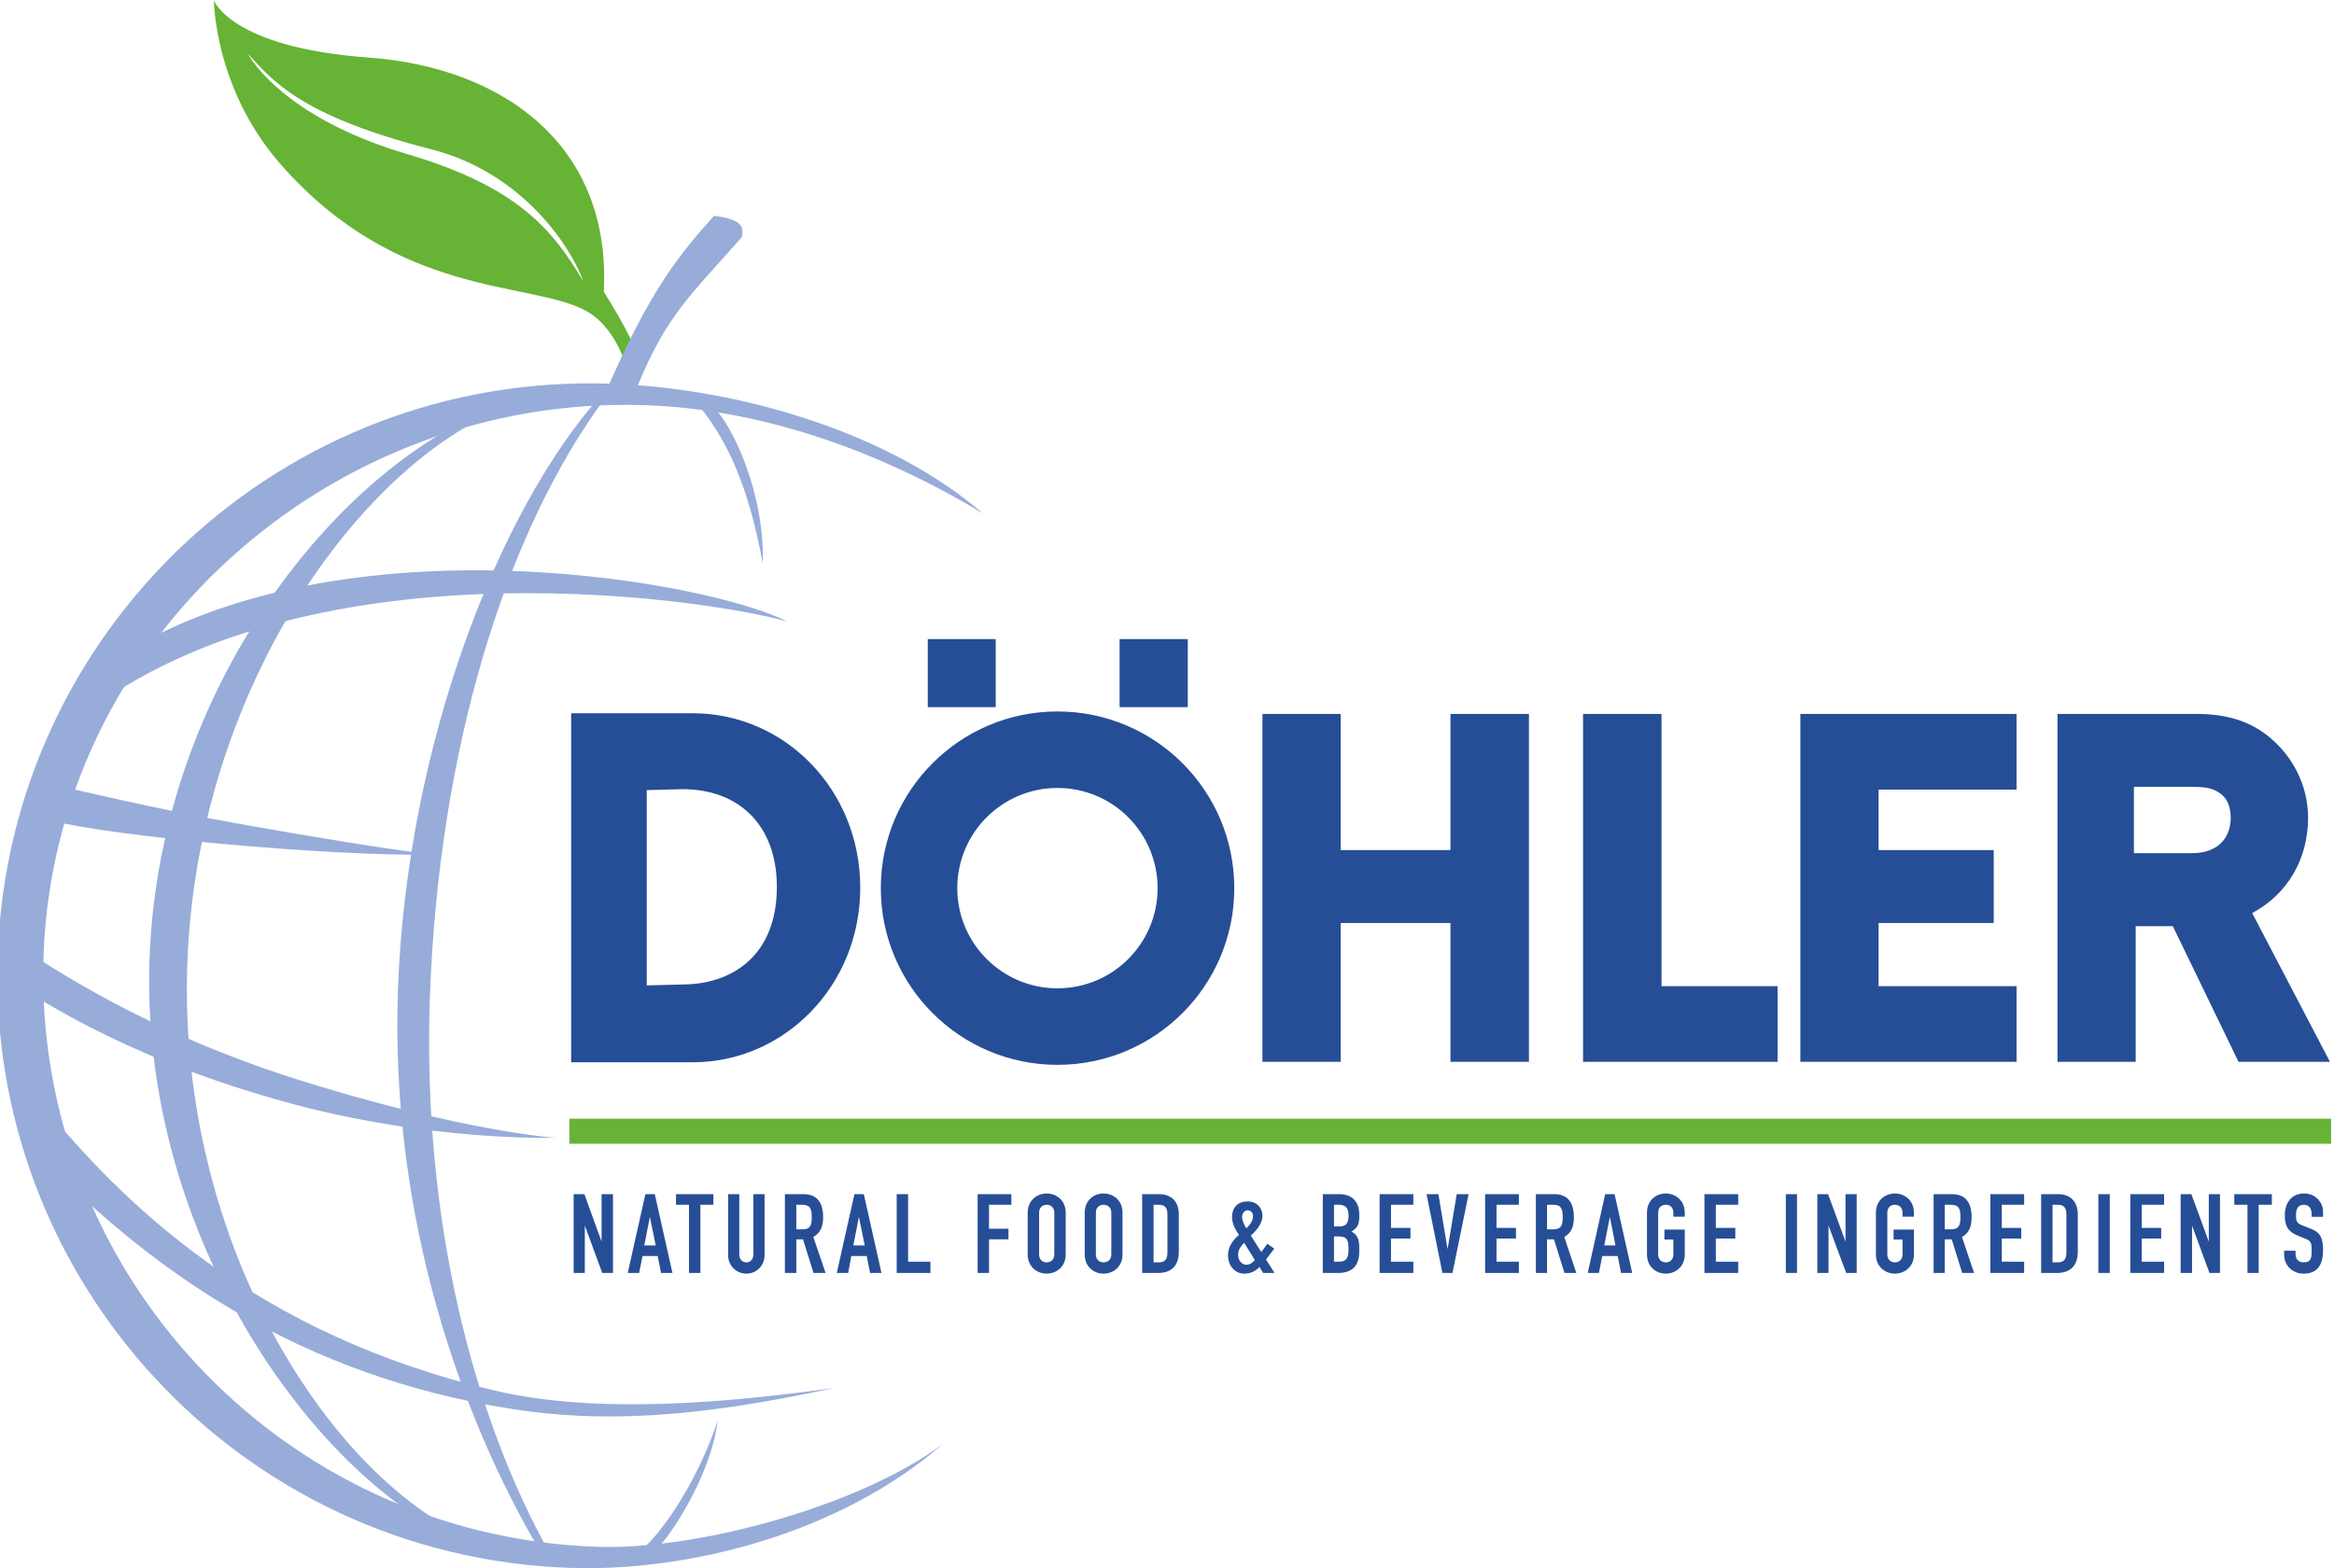
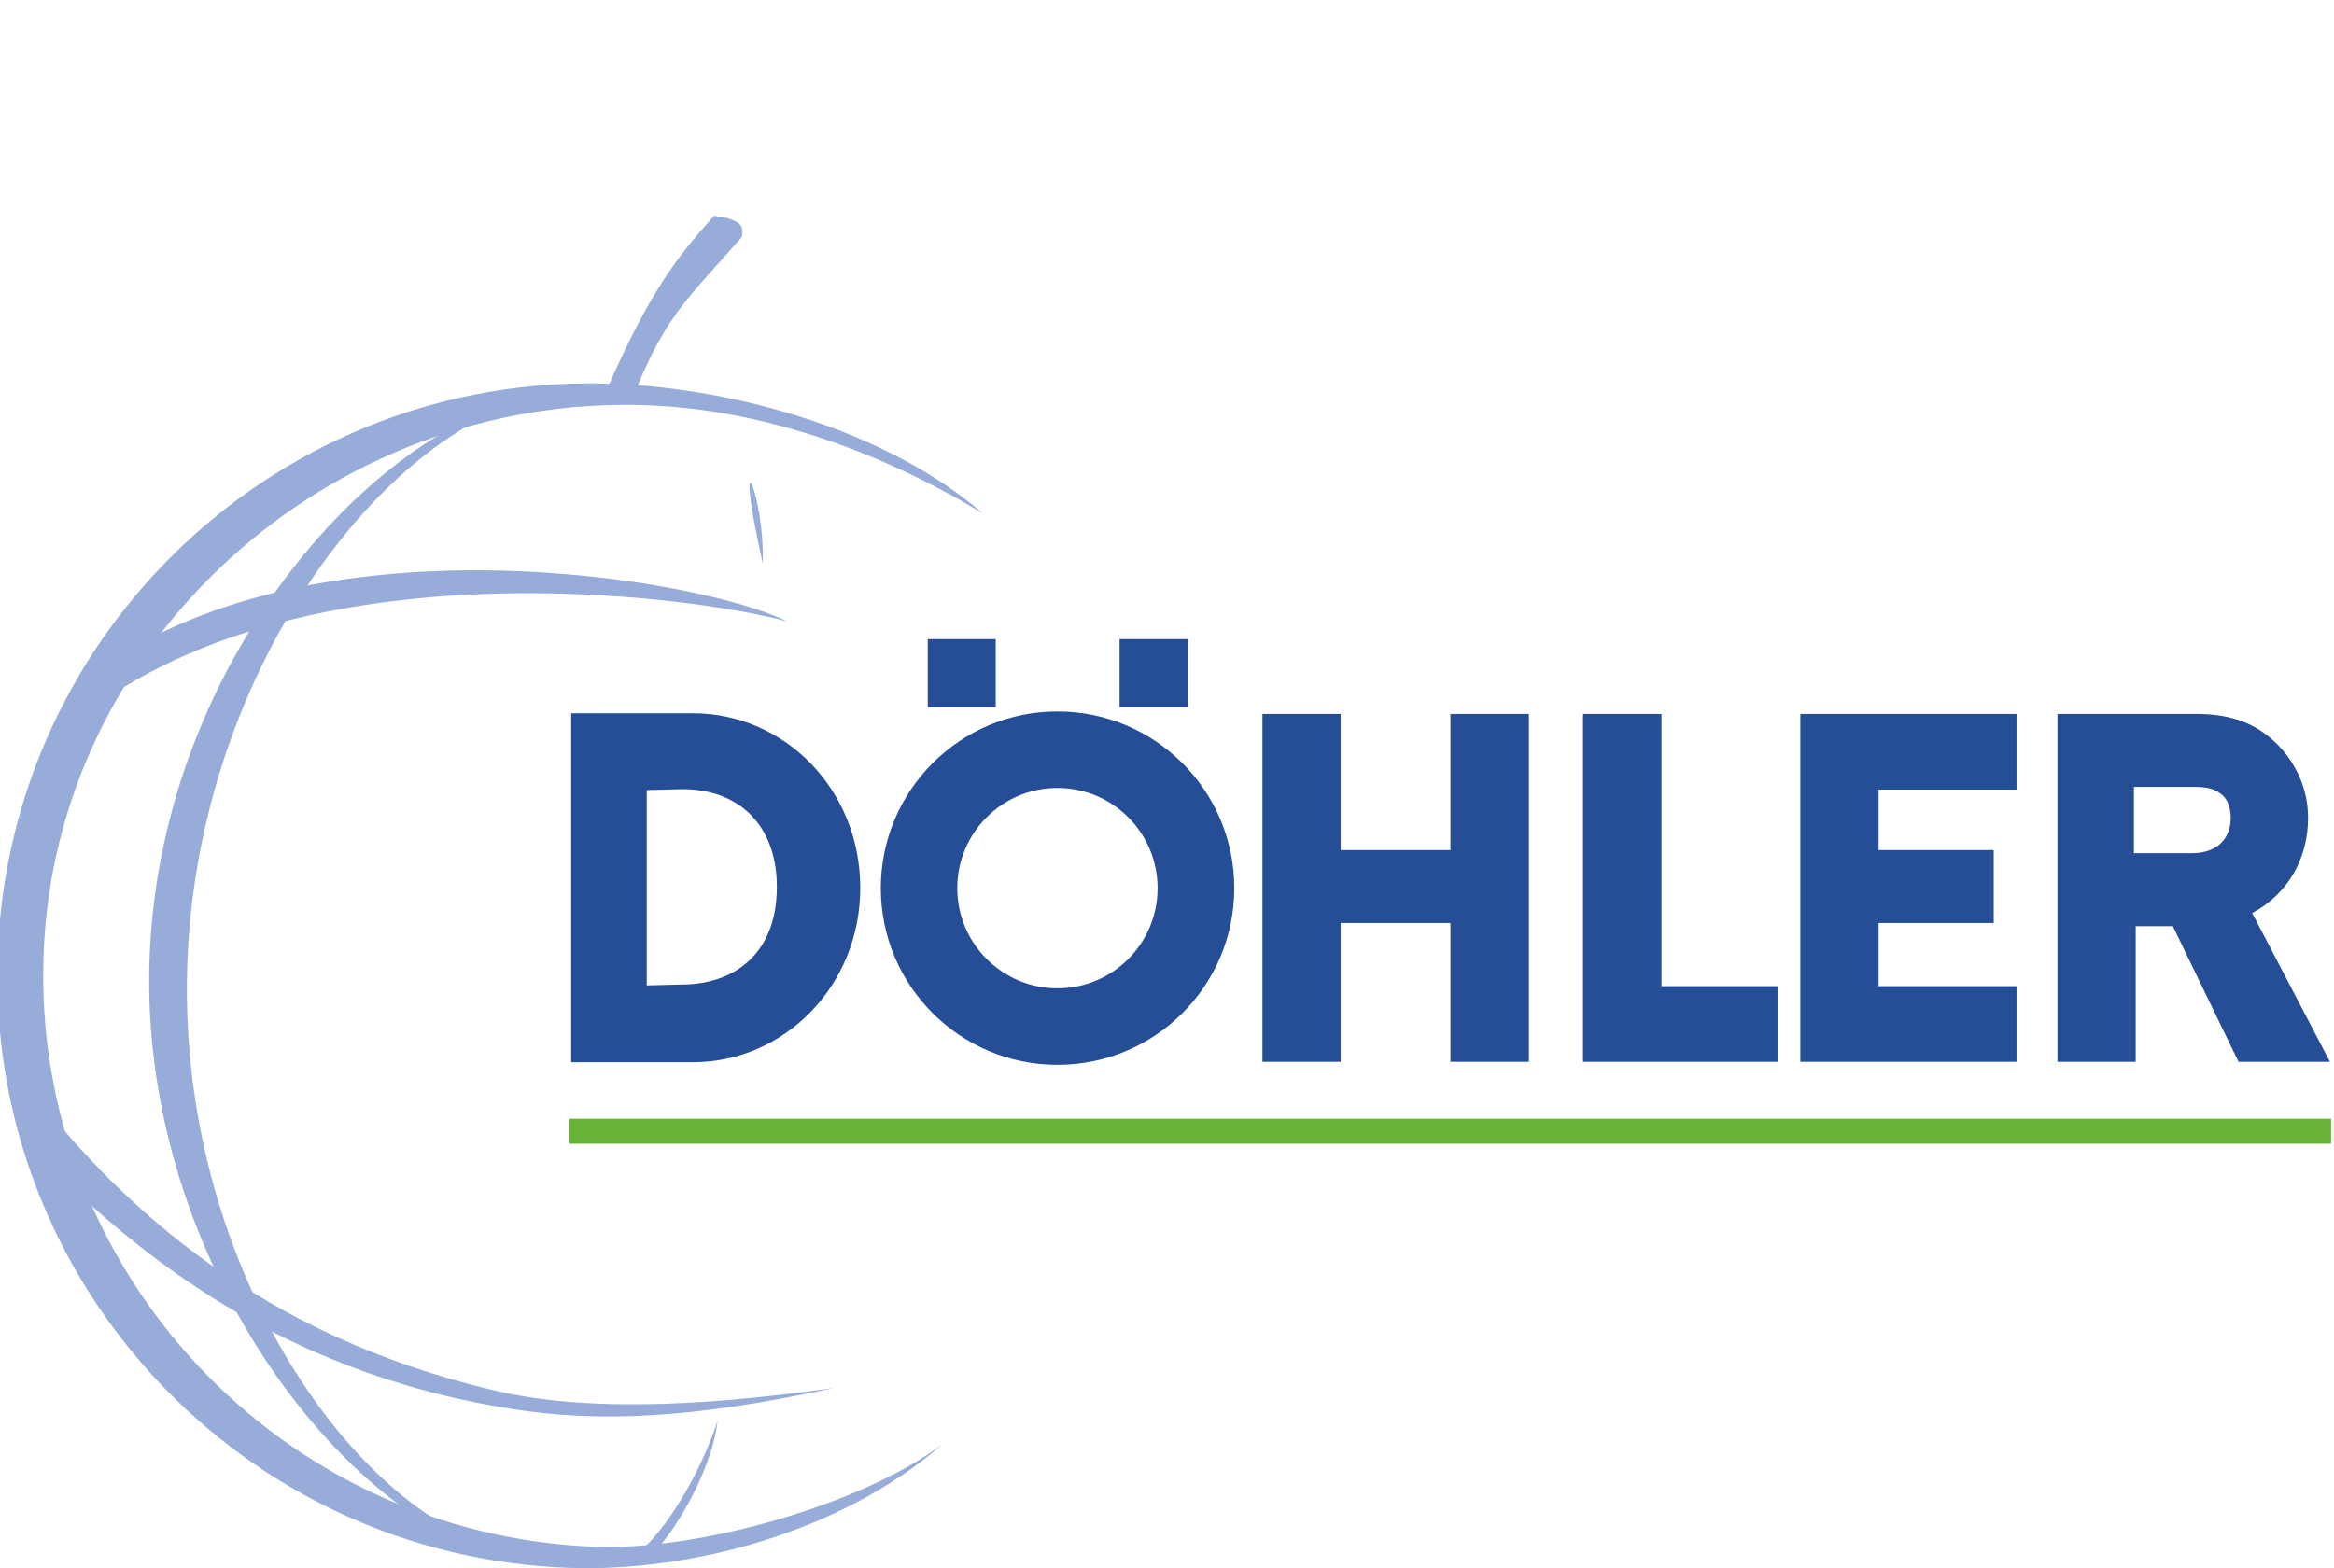
<svg xmlns="http://www.w3.org/2000/svg" version="1.1" width="277.803" height="186.686" id="svg3739">
  <defs id="defs3741">
    <clipPath id="clipPath3257">
      <path d="M 1237.56,888.898 0,888.898 0,0 l 1237.56,0 0,888.898 z" id="path3259" />
    </clipPath>
    <clipPath id="clipPath3265">
      <path d="m 0,888.902 1237.493,0 0,-888.888 -1237.493,0 0,888.888 z" id="path3267" />
    </clipPath>
  </defs>
  <g transform="translate(-386.187,-719.948)" id="layer1">
    <g transform="matrix(2.661,0,0,-2.661,-2471.157,1065.45)" id="g3253" style="fill:#000000">
      <g clip-path="url(#clipPath3257)" id="g3255" style="fill:#000000">
        <g id="g3261" style="fill:#000000">
          <g clip-path="url(#clipPath3265)" id="g3263" style="fill:#000000">
            <path d="m 1099.254,78.665 78.8,0 0,1.121 -78.8,0 0,-1.121 z" id="path3269" style="fill:#66b335;fill-opacity:1;fill-rule:nonzero;stroke:none" />
            <g transform="translate(1101.684,113.776)" id="g3271" style="fill:#000000">
-               <path d="M 0,0 C -0.35,0.928 -0.93,1.757 -1.73,2.18 -4.25,3.502 -10.11,2.728 -15.36,8.73 c -2.96,3.38 -2.97,7.319 -2.97,7.319 0,0 0.75,-2.112 6.9,-2.559 C -5.34,13.048 -0.55,9.526 -0.89,3.009 -0.1,1.746 0.41,0.789 0.72,-0.048 L 0.6,-0.037 C 0.4,-0.019 0.2,-0.007 0,0 M -1.81,3.479 C -2.3,4.879 -4.42,8.316 -8.62,9.387 -14.59,10.911 -15.75,12.533 -16.82,13.664 -16.3,12.77 -14.43,10.569 -9.69,9.17 -4.75,7.712 -3.18,5.793 -1.81,3.479" id="path3273" style="fill:#66b335;fill-opacity:1;fill-rule:evenodd;stroke:none" />
              <g transform="translate(1,-2.067)" id="g3275" style="fill:#000000">
                <path d="M 0,0 C -14.15,0.494 -26.46,-10.544 -26.95,-24.617 -27.44,-38.691 -16.37,-50.582 -2.21,-51.076 2.37,-51.237 9.66,-49.2 13.28,-46.47 8.67,-50.491 1.88,-52.205 -3.43,-52.019 -18.06,-51.509 -29.51,-39.234 -29,-24.604 -28.49,-9.973 -16.21,1.473 -1.58,0.962 4.17,0.761 10.87,-1.214 15.06,-4.839 10.23,-1.92 5,-0.175 0,0" id="path3277" style="fill:#97acd9;fill-opacity:1;fill-rule:nonzero;stroke:none" />
                <g transform="translate(-3.08,0.553)" id="g3279" style="fill:#000000">
                  <path d="m 0,0 c -7.22,0.049 -16.94,-11.362 -17.44,-25.547 -0.44,-12.583 6.51,-23.235 12.99,-25.85 -0.72,0.126 -1.44,0.322 -1.97,0.629 -6.37,3.702 -13.11,13.903 -12.71,25.442 0.5,14.292 11.54,25.485 19.13,25.412" id="path3281" style="fill:#97acd9;fill-opacity:1;fill-rule:nonzero;stroke:none" />
                  <g transform="translate(8.3,-7.636)" id="g3283" style="fill:#000000">
-                     <path d="m 0,0 c -0.65,3.542 -1.62,5.599 -3,7.239 0,0 0.55,-0.011 0.84,-0.293 C -1.38,6.182 0.09,3.199 0,0" id="path3285" style="fill:#97acd9;fill-opacity:1;fill-rule:nonzero;stroke:none" />
+                     <path d="m 0,0 C -1.38,6.182 0.09,3.199 0,0" id="path3285" style="fill:#97acd9;fill-opacity:1;fill-rule:nonzero;stroke:none" />
                    <g transform="translate(-14.89,-19.416)" id="g3287" style="fill:#000000">
-                       <path d="m 0,0 c -0.35,-10.095 2,-18.854 5.34,-24.828 l -0.38,0.004 C 1.39,-18.81 -1.78,-9.841 -1.43,0.311 c 0.39,11.075 4.57,21.532 9,26.528 l 0.28,-0.003 C 3.37,20.802 0.39,11.071 0,0" id="path3289" style="fill:#97acd9;fill-opacity:1;fill-rule:nonzero;stroke:none" />
                      <g transform="translate(-18.29,2.248)" id="g3291" style="fill:#000000">
-                         <path d="M 0,0 C 3.65,-2.469 7.86,-4.506 12.48,-5.954 16.73,-7.284 20.92,-8.247 23.91,-8.532 19.74,-8.557 15.5,-7.905 12.25,-7.039 7.38,-5.738 3.24,-3.921 -0.26,-1.636" id="path3293" style="fill:#97acd9;fill-opacity:1;fill-rule:nonzero;stroke:none" />
                        <g transform="translate(2.98,12.065)" id="g3295" style="fill:#000000">
                          <path d="M 0,0 C 9.95,7.558 27.58,4.391 31.29,2.512 27.38,3.603 8.68,6.34 -1.28,-2.57 -1.33,-2.619 -0.48,-0.363 0,0" id="path3297" style="fill:#97acd9;fill-opacity:1;fill-rule:nonzero;stroke:none" />
                          <g transform="translate(-2.46,-18.588)" id="g3299" style="fill:#000000">
                            <path d="m 0,0 c 0.04,-0.026 0.07,-0.058 0.12,-0.116 3.94,-4.967 9.99,-10.701 20.54,-13.194 4.67,-1.103 10.66,-0.513 15.18,0.112 -6.41,-1.395 -10.55,-1.535 -14.35,-0.946 -9.48,1.47 -16.03,6.112 -20.92,11.088 -0.42,0.43 -0.66,1.419 -0.69,2.214 -0.01,0.401 0.04,0.695 0.11,0.821" id="path3301" style="fill:#97acd9;fill-opacity:1;fill-rule:nonzero;stroke:none" />
                            <g transform="translate(27.06,31.634)" id="g3303" style="fill:#000000">
                              <path d="m 0,0 c -0.57,-0.007 -0.86,-0.234 -1.43,-0.287 2,4.613 3.28,6.141 4.85,7.902 C 4.78,7.442 4.73,7.062 4.66,6.66 2.42,4.093 1.32,3.23 0,0" id="path3305" style="fill:#97acd9;fill-opacity:1;fill-rule:nonzero;stroke:none" />
                              <g transform="translate(-26.13,-19.464)" id="g3307" style="fill:#000000">
-                                 <path d="M 0,0 C -1.58,0.416 -1.24,0.583 -1,0.81 -0.66,1.132 0.03,1.512 0.23,1.573 0.69,1.477 4.51,0.542 8.7,-0.195 11.34,-0.66 14.85,-1.264 17.06,-1.508 12.04,-1.578 2.49,-0.654 0,0" id="path3309" style="fill:#97acd9;fill-opacity:1;fill-rule:nonzero;stroke:none" />
                                <g transform="translate(29.71,-26.837)" id="g3311" style="fill:#000000">
                                  <path d="m 0,0 c -0.84,-2.554 -2.39,-4.931 -3.44,-5.802 0,0 0.52,-0.04 0.77,0.153 C -2.22,-5.304 -0.3,-2.498 0,0" id="path3313" style="fill:#97acd9;fill-opacity:1;fill-rule:nonzero;stroke:none" />
                                  <g transform="translate(15.2,31.739)" id="g3315" style="fill:#000000">
                                    <path d="M 0,0 C 4.37,0 7.91,-3.54 7.91,-7.906 7.91,-12.272 4.37,-15.811 0,-15.811 c -4.36,0 -7.9,3.539 -7.9,7.905 C -7.9,-3.54 -4.36,0 0,0 m 0,-3.423 c -2.47,0 -4.48,-2.007 -4.48,-4.483 0,-2.475 2.01,-4.481 4.48,-4.481 2.48,0 4.48,2.006 4.48,4.481 0,2.476 -2,4.483 -4.48,4.483 m 48.23,-12.254 -3.5,0 0,15.567 6.22,0 c 1.31,0 2.42,-0.308 3.33,-1.099 0.93,-0.79 1.66,-2.048 1.66,-3.549 0,-1.852 -0.93,-3.43 -2.5,-4.262 l 3.48,-6.657 -4.09,0 -2.94,6.071 -1.66,0 0,-6.071 z m 2.63,12.302 -2.71,0 0,-2.966 2.59,0 c 1.22,0 1.74,0.737 1.74,1.583 0,0.567 -0.21,0.906 -0.45,1.075 -0.25,0.19 -0.54,0.308 -1.17,0.308 m -7.96,-12.302 -9.67,0 0,15.567 9.67,0 0,-3.385 -6.17,0 0,-2.706 5.15,0 0,-3.265 -5.15,0 0,-2.826 6.17,0 0,-3.385 z m -10.69,0 -8.7,0 0,15.567 3.51,0 0,-12.182 5.19,0 0,-3.385 z m -11.12,0 -3.51,0 0,6.211 -4.91,0 0,-6.211 -3.5,0 0,15.567 3.5,0 0,-6.091 4.91,0 0,6.091 3.51,0 0,-15.567 z m -42.84,-0.018 5.44,0 c 4.09,0 7.49,3.416 7.49,7.807 0,4.391 -3.38,7.808 -7.49,7.808 l -5.44,0 0,-15.615 z m 3.38,12.177 1.61,0.041 c 2.47,0 4.21,-1.574 4.21,-4.369 0,-3.044 -1.96,-4.37 -4.25,-4.37 l -1.57,-0.041 0,8.739 z m 24.2,3.71 -3.05,0 0,3.046 3.05,0 0,-3.046 z m -8.59,0 -3.04,0 0,3.046 3.04,0 0,-3.046 z" id="path3317" style="fill:#264e97;fill-opacity:1;fill-rule:evenodd;stroke:none" />
                                    <g transform="translate(56.61,-22.364)" id="g3319" style="fill:#000000">
-                                       <path d="m 0,0 c 0,0.392 -0.34,0.798 -0.84,0.798 -0.58,0 -0.87,-0.431 -0.87,-0.967 0,-0.44 0.11,-0.728 0.55,-0.906 l 0.36,-0.148 c 0.25,-0.099 0.29,-0.159 0.29,-0.536 0,-0.322 -0.02,-0.525 -0.36,-0.525 -0.26,0 -0.36,0.179 -0.36,0.362 l 0,0.158 -0.51,0 0,-0.188 c 0,-0.475 0.38,-0.837 0.87,-0.837 0.65,0 0.87,0.441 0.87,1.035 0,0.515 -0.09,0.798 -0.53,0.967 l -0.39,0.153 c -0.26,0.104 -0.29,0.198 -0.29,0.471 0,0.232 0.07,0.456 0.35,0.456 0.25,0 0.35,-0.194 0.35,-0.426 l 0,-0.115 L 0,-0.248 0,0 z m -3.38,-2.759 0.5,0 0,3.052 0.59,0 0,0.475 -1.68,0 0,-0.475 0.59,0 0,-3.052 z m -2.99,0 0.51,0 0,2.12 0.78,-2.12 0.47,0 0,3.527 -0.5,0 0,-2.125 -0.78,2.125 -0.48,0 0,-3.527 z m -2.25,0 1.51,0 0,0.505 -1,0 0,1.036 0.87,0 0,0.475 -0.87,0 0,1.036 1,0 0,0.475 -1.51,0 0,-3.527 z m -1.43,0 0.51,0 0,3.527 -0.51,0 0,-3.527 z m -2.05,3.052 0.23,0 c 0.3,0 0.39,-0.159 0.39,-0.437 l 0,-1.699 c 0,-0.302 -0.11,-0.441 -0.39,-0.441 l -0.23,0 0,2.577 z m -0.51,-3.052 0.7,0 c 0.6,0 0.94,0.312 0.94,0.966 l 0,1.649 c 0,0.57 -0.32,0.912 -0.89,0.912 l -0.75,0 0,-3.527 z m -2.27,0 1.51,0 0,0.505 -1,0 0,1.036 0.87,0 0,0.475 -0.87,0 0,1.036 1,0 0,0.475 -1.51,0 0,-3.527 z m -2.54,0 0.5,0 0,1.505 0.31,0 0.47,-1.505 0.53,0 -0.54,1.61 c 0.32,0.178 0.43,0.476 0.43,0.882 0,0.683 -0.29,1.035 -0.89,1.035 l -0.81,0 0,-3.527 z m 0.5,3.052 0.27,0 c 0.37,0 0.43,-0.194 0.43,-0.55 0,-0.352 -0.06,-0.55 -0.41,-0.55 l -0.29,0 0,1.1 z M -20,-1.927 c 0,-0.575 0.44,-0.862 0.85,-0.862 0.41,0 0.85,0.287 0.85,0.862 l 0,1.11 -0.91,0 0,-0.446 0.4,0 0,-0.664 c 0,-0.243 -0.16,-0.357 -0.34,-0.357 -0.18,0 -0.34,0.114 -0.34,0.357 l 0,1.863 c 0,0.243 0.16,0.357 0.34,0.357 0.18,0 0.34,-0.114 0.34,-0.357 l 0,-0.178 0.51,0 0,0.178 c 0,0.575 -0.44,0.862 -0.85,0.862 C -19.56,0.798 -20,0.511 -20,-0.064 l 0,-1.863 z m -2.62,-0.832 0.5,0 0,2.12 0.79,-2.12 0.47,0 0,3.527 -0.5,0 0,-2.125 -0.78,2.125 -0.48,0 0,-3.527 z m -1.41,0 0.5,0 0,3.527 -0.5,0 0,-3.527 z m -3.64,0 1.51,0 0,0.505 -1,0 0,1.036 0.87,0 0,0.475 -0.87,0 0,1.036 1,0 0,0.475 -1.51,0 0,-3.527 z m -2.57,0.832 c 0,-0.575 0.43,-0.862 0.84,-0.862 0.41,0 0.85,0.287 0.85,0.862 l 0,1.11 -0.91,0 0,-0.446 0.4,0 0,-0.664 c 0,-0.243 -0.15,-0.357 -0.34,-0.357 -0.18,0 -0.34,0.114 -0.34,0.357 l 0,1.863 c 0,0.243 0.16,0.357 0.34,0.357 0.19,0 0.34,-0.114 0.34,-0.357 l 0,-0.178 0.51,0 0,0.178 c 0,0.575 -0.44,0.862 -0.85,0.862 -0.41,0 -0.84,-0.287 -0.84,-0.862 l 0,-1.863 z m -2.65,-0.832 0.5,0 0.15,0.757 0.69,0 0.15,-0.757 0.5,0 -0.79,3.527 -0.42,0 -0.78,-3.527 z m 1.24,1.233 -0.5,0 0.25,1.278 0.25,-1.278 z m -3.56,-1.233 0.5,0 0,1.505 0.31,0 0.47,-1.505 0.53,0 -0.54,1.61 c 0.32,0.178 0.43,0.476 0.43,0.882 0,0.683 -0.29,1.035 -0.89,1.035 l -0.81,0 0,-3.527 z m 0.5,3.052 0.27,0 c 0.37,0 0.43,-0.194 0.43,-0.55 0,-0.352 -0.06,-0.55 -0.41,-0.55 l -0.29,0 0,1.1 z m -2.77,-3.052 1.51,0 0,0.505 -1,0 0,1.036 0.87,0 0,0.475 -0.87,0 0,1.036 1,0 0,0.475 -1.51,0 0,-3.527 z m -0.74,3.527 -0.53,0 -0.41,-2.462 -0.41,2.462 -0.53,0 0.71,-3.527 0.45,0 0.72,3.527 z m -3.98,-3.527 1.51,0 0,0.505 -1,0 0,1.036 0.87,0 0,0.475 -0.87,0 0,1.036 1,0 0,0.475 -1.51,0 0,-3.527 z m -2.04,3.052 0.21,0 c 0.33,0 0.44,-0.164 0.44,-0.476 0,-0.322 -0.08,-0.496 -0.42,-0.496 l -0.23,0 0,0.972 z m 0,-1.417 0.22,0 c 0.37,0 0.43,-0.183 0.43,-0.535 0,-0.348 -0.03,-0.595 -0.43,-0.595 l -0.22,0 0,1.13 z m -0.5,-1.635 0.68,0 c 0.66,0 0.95,0.346 0.95,0.961 l 0,0.198 c 0,0.367 -0.11,0.58 -0.35,0.693 0.23,0.139 0.35,0.278 0.35,0.655 l 0,0.129 c 0,0.46 -0.24,0.891 -0.9,0.891 l -0.73,0 0,-3.527 z m -3.61,2.507 c 0,0.153 0.1,0.297 0.25,0.297 0.15,0 0.24,-0.129 0.24,-0.253 0,-0.248 -0.18,-0.436 -0.3,-0.555 -0.11,0.178 -0.19,0.357 -0.19,0.511 M -48.53,-1.947 c 0,0.218 0.12,0.386 0.27,0.54 L -47.78,-2.18 C -47.85,-2.274 -48,-2.392 -48.15,-2.392 -48.37,-2.392 -48.53,-2.19 -48.53,-1.947 m 1.12,-0.812 0.51,0 -0.38,0.604 0.37,0.485 -0.31,0.218 -0.27,-0.371 c -0.17,0.248 -0.34,0.545 -0.47,0.738 0.28,0.248 0.52,0.56 0.52,0.887 0,0.347 -0.24,0.639 -0.67,0.639 -0.46,0 -0.69,-0.307 -0.69,-0.683 0,-0.298 0.13,-0.56 0.31,-0.813 C -48.77,-1.303 -48.98,-1.585 -48.98,-1.972 c 0,-0.491 0.33,-0.817 0.73,-0.817 0.27,0 0.48,0.099 0.68,0.297 L -47.41,-2.759 z m -4.9,3.052 0.23,0 c 0.3,0 0.39,-0.159 0.39,-0.437 l 0,-1.699 c 0,-0.302 -0.11,-0.441 -0.39,-0.441 l -0.23,0 0,2.577 z m -0.51,-3.052 0.71,0 c 0.59,0 0.93,0.312 0.93,0.966 l 0,1.649 c 0,0.57 -0.32,0.912 -0.89,0.912 l -0.75,0 0,-3.527 z M -54.89,-0.064 c 0,0.243 0.16,0.357 0.34,0.357 0.19,0 0.35,-0.114 0.35,-0.357 l 0,-1.863 c 0,-0.243 -0.16,-0.357 -0.35,-0.357 -0.18,0 -0.34,0.114 -0.34,0.357 l 0,1.863 z m -0.5,-1.863 c 0,-0.575 0.43,-0.862 0.84,-0.862 0.42,0 0.85,0.287 0.85,0.862 l 0,1.863 c 0,0.575 -0.43,0.862 -0.85,0.862 -0.41,0 -0.84,-0.287 -0.84,-0.862 l 0,-1.863 z m -2.04,1.863 c 0,0.243 0.16,0.357 0.34,0.357 0.18,0 0.34,-0.114 0.34,-0.357 l 0,-1.863 c 0,-0.243 -0.16,-0.357 -0.34,-0.357 -0.18,0 -0.34,0.114 -0.34,0.357 l 0,1.863 z M -57.94,-1.927 c 0,-0.575 0.44,-0.862 0.85,-0.862 0.41,0 0.85,0.287 0.85,0.862 l 0,1.863 c 0,0.575 -0.44,0.862 -0.85,0.862 -0.41,0 -0.85,-0.287 -0.85,-0.862 l 0,-1.863 z m -2.24,-0.832 0.51,0 0,1.505 0.87,0 0,0.476 -0.87,0 0,1.071 1,0 0,0.475 -1.51,0 0,-3.527 z m -3.62,0 1.51,0 0,0.505 -1,0 0,3.022 -0.51,0 0,-3.527 z m -2.68,0 0.51,0 0.14,0.757 0.69,0 0.15,-0.757 0.51,0 -0.79,3.527 -0.42,0 -0.79,-3.527 z m 1.25,1.233 -0.51,0 0.25,1.278 0.26,-1.278 z m -3.57,-1.233 0.51,0 0,1.505 0.3,0 0.47,-1.505 0.54,0 -0.55,1.61 c 0.32,0.178 0.44,0.476 0.44,0.882 0,0.683 -0.29,1.035 -0.89,1.035 l -0.82,0 0,-3.527 z m 0.51,3.052 0.26,0 c 0.37,0 0.43,-0.194 0.43,-0.55 0,-0.352 -0.05,-0.55 -0.4,-0.55 l -0.29,0 0,1.1 z m -1.42,0.475 -0.5,0 0,-2.685 c 0,-0.248 -0.14,-0.367 -0.31,-0.367 -0.18,0 -0.32,0.119 -0.32,0.367 l 0,2.685 -0.5,0 0,-2.735 c 0,-0.46 0.36,-0.822 0.82,-0.822 0.45,0 0.81,0.362 0.81,0.822 l 0,2.735 z M -73.09,-2.759 l 0.51,0 0,3.052 0.58,0 0,0.475 -1.67,0 0,-0.475 0.58,0 0,-3.052 z m -2.74,0 0.51,0 0.15,0.757 0.68,0 0.15,-0.757 0.51,0 -0.79,3.527 -0.42,0 L -75.83,-2.759 z m 1.25,1.233 -0.51,0 0.25,1.278 0.26,-1.278 z m -3.67,-1.233 0.5,0 0,2.12 0.78,-2.12 0.48,0 0,3.527 -0.51,0 0,-2.125 -0.77,2.125 -0.48,0 0,-3.527" id="path3321" style="fill:#264e97;fill-opacity:1;fill-rule:evenodd;stroke:none" />
-                                     </g>
+                                       </g>
                                  </g>
                                </g>
                              </g>
                            </g>
                          </g>
                        </g>
                      </g>
                    </g>
                  </g>
                </g>
              </g>
            </g>
          </g>
        </g>
      </g>
    </g>
  </g>
</svg>